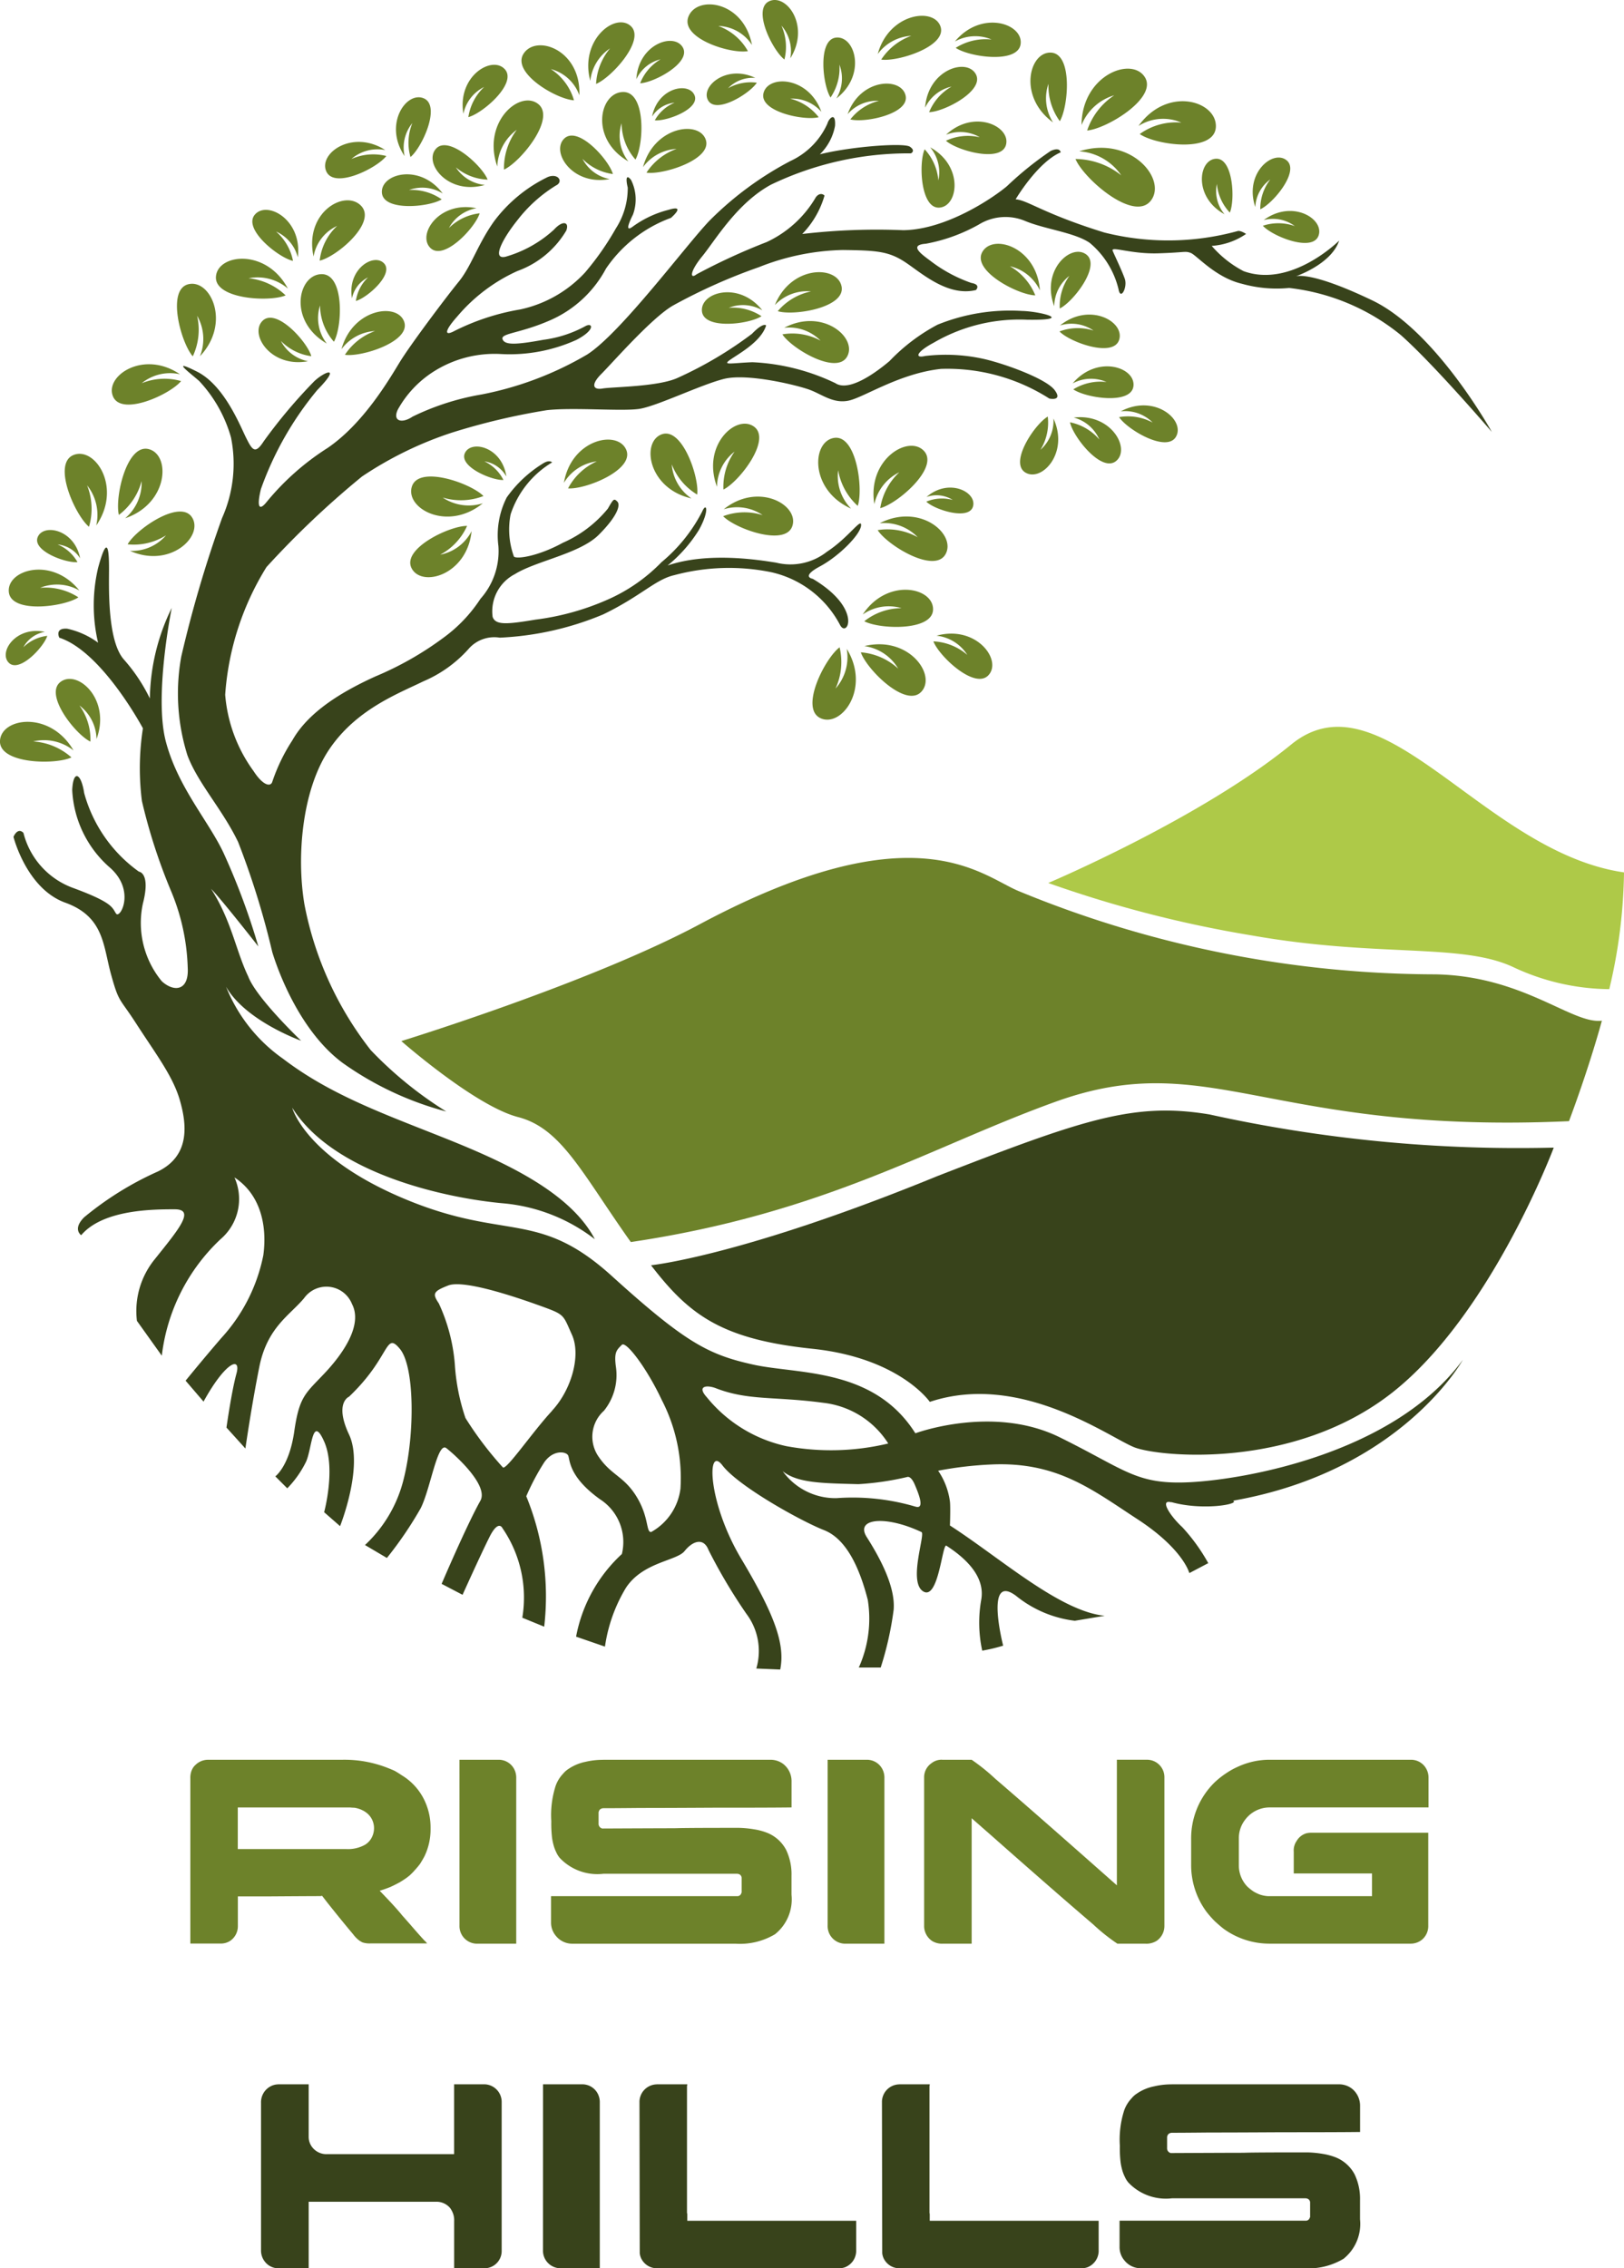
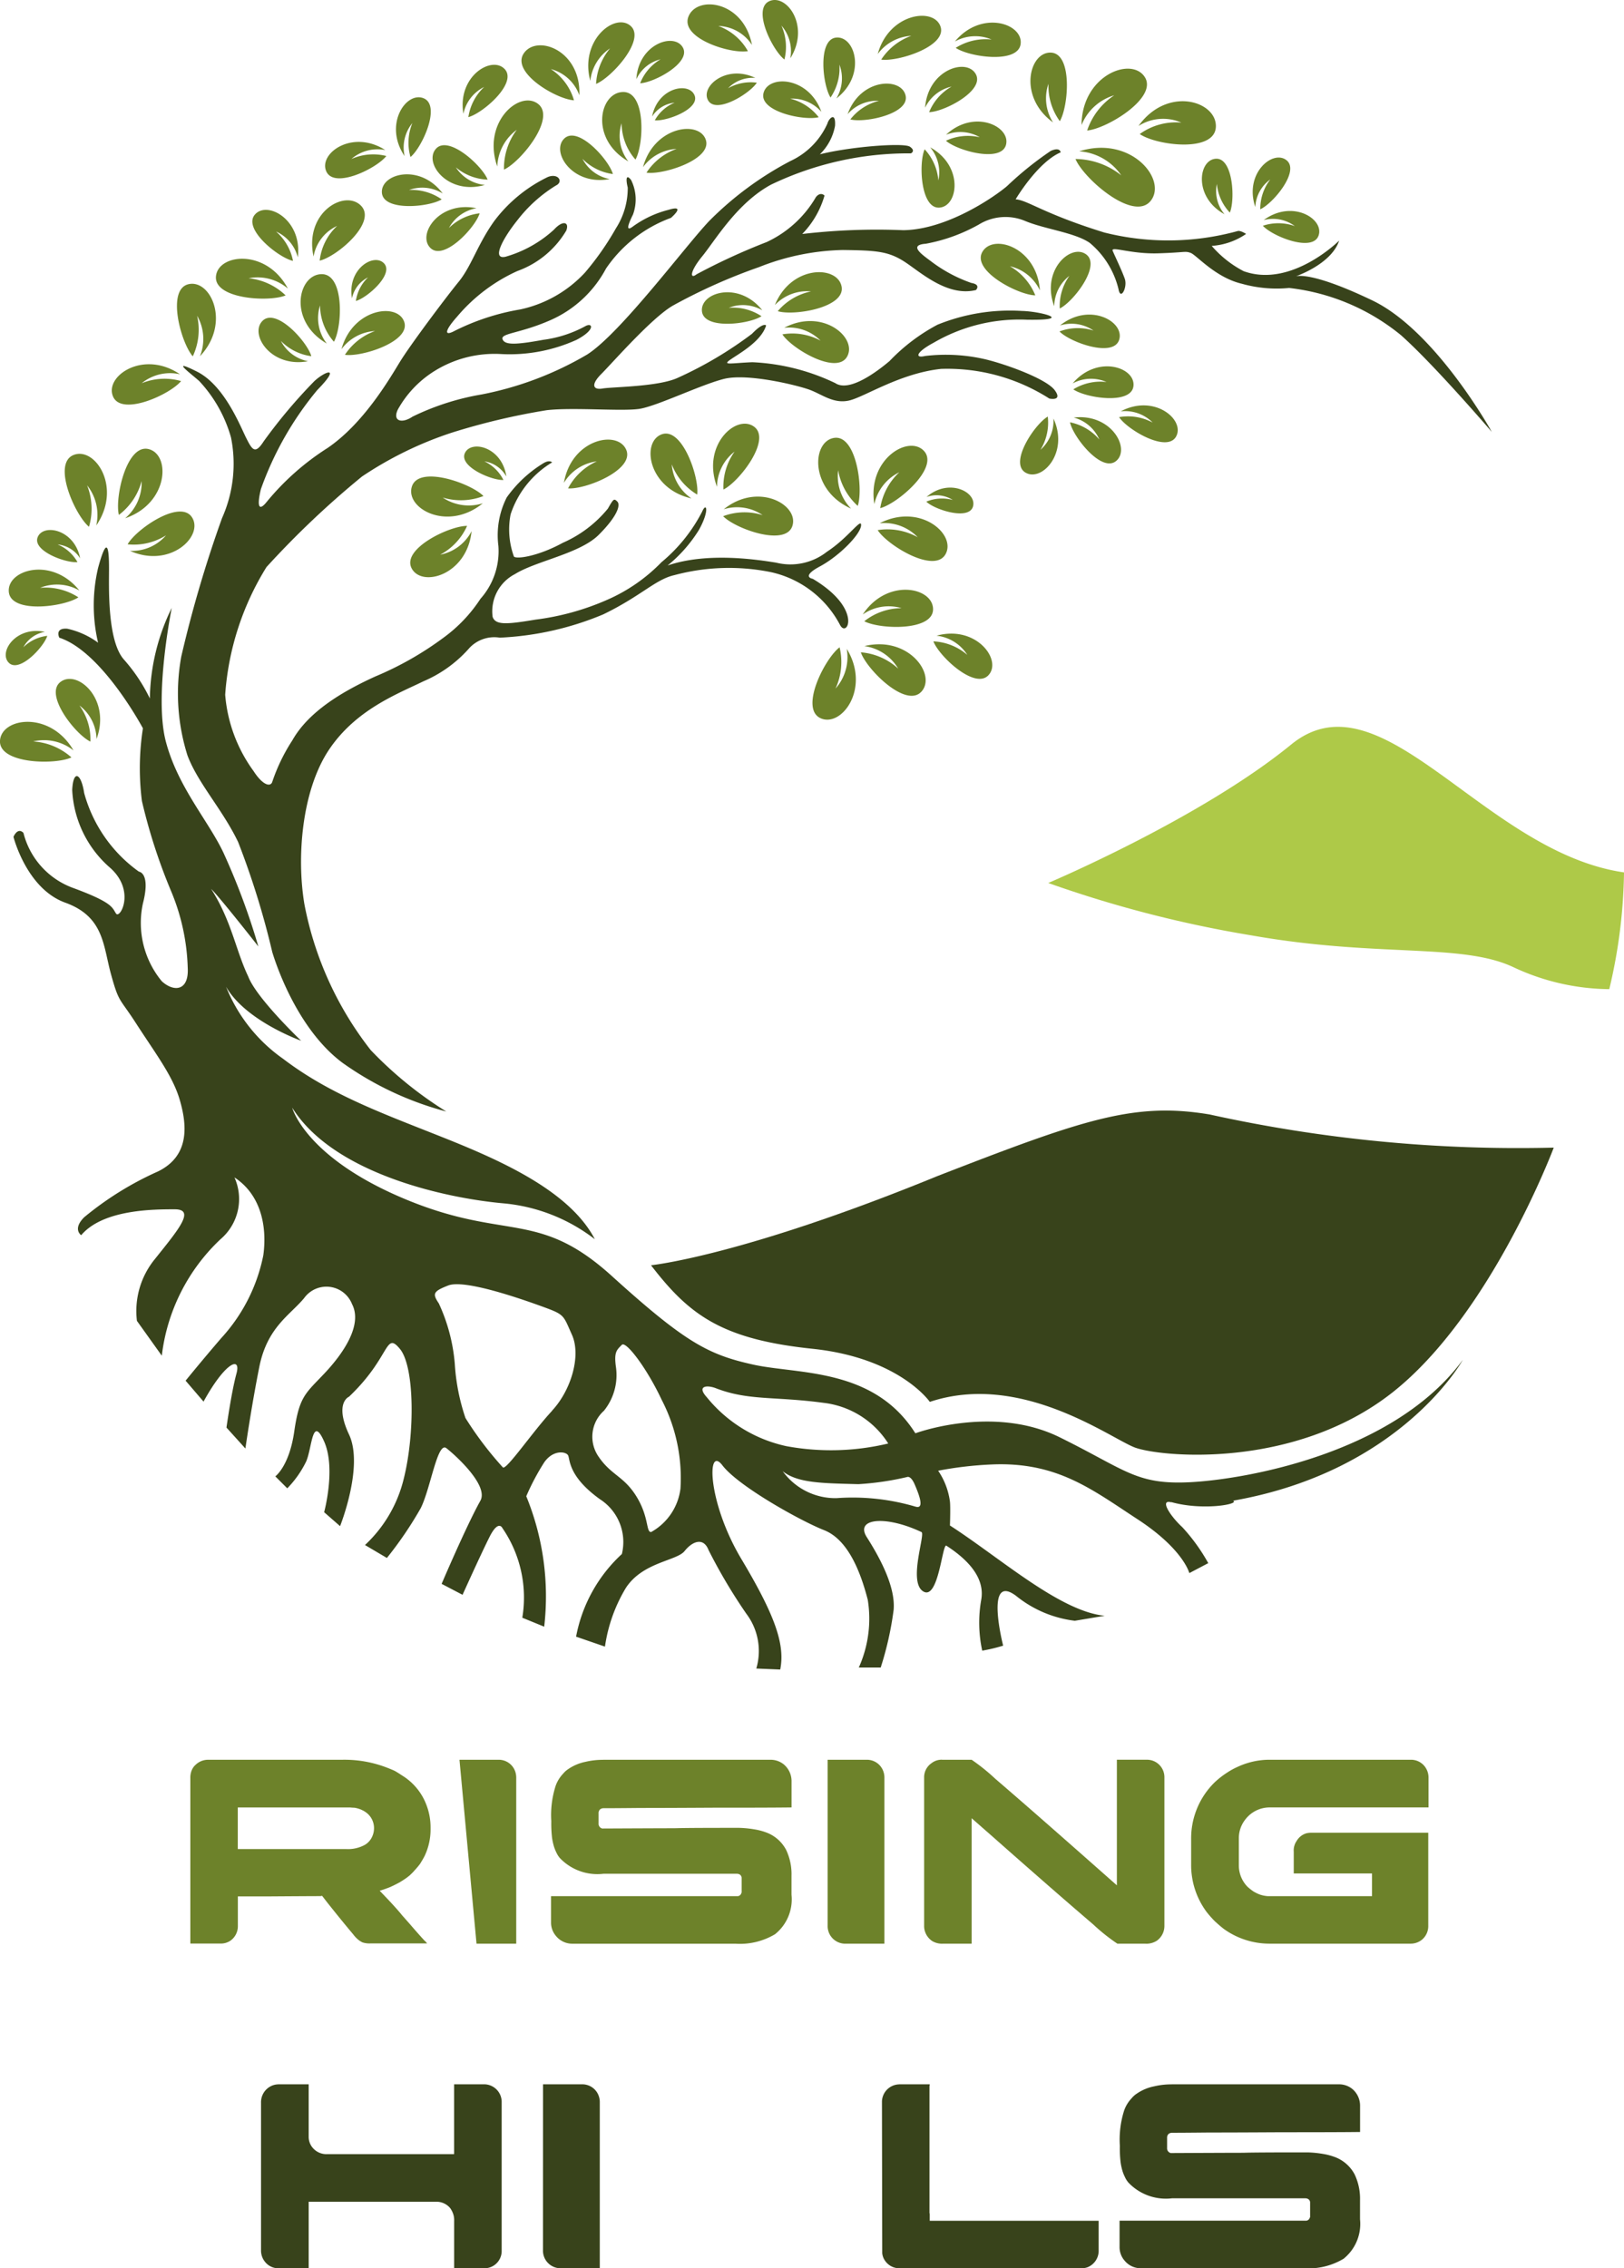
<svg xmlns="http://www.w3.org/2000/svg" id="Group_1595" data-name="Group 1595" width="108.646" height="151.687" viewBox="0 0 108.646 151.687">
  <defs>
    <clipPath id="clip-path">
      <rect id="Rectangle_1250" data-name="Rectangle 1250" width="108.646" height="151.687" fill="none" />
    </clipPath>
  </defs>
  <g id="Group_1280" data-name="Group 1280" clip-path="url(#clip-path)">
    <path id="Path_3862" data-name="Path 3862" d="M101.1,29.736s-3.729-6.748-7.991-8.79-5.15-1.6-5.15-1.6,2.4-.8,2.931-2.4c0,0-3.2,3.2-6.393,2.043A7.2,7.2,0,0,1,82.364,17.3a4.593,4.593,0,0,0,2.3-.8s-.381-.254-.572-.19a17.536,17.536,0,0,1-8.914.095c-4.092-1.268-5.107-2.157-5.932-2.22,0,0,1.459-2.474,3.014-3.141,0,0-.032-.38-.666-.095A22.409,22.409,0,0,0,68.673,13.3c-.856.729-4.029,2.918-6.947,2.95a42.95,42.95,0,0,0-6.756.254,6.1,6.1,0,0,0,1.49-2.569s-.253-.286-.571.095a7.429,7.429,0,0,1-3.3,3.014A42.187,42.187,0,0,0,47.9,19.2c-.444.349-.476-.159.38-1.205s2.316-3.553,4.6-4.79a21.231,21.231,0,0,1,9.358-2.093s.349-.159-.064-.444-4.028,0-6.026.508a3.536,3.536,0,0,0,1.015-1.9c.063-.983-.413-.508-.508-.159a5,5,0,0,1-2.474,2.506,22.089,22.089,0,0,0-5.424,4c-1.554,1.618-5.932,7.518-8.184,8.946a22.255,22.255,0,0,1-7.042,2.664A17,17,0,0,0,28.9,28.718c-.7.476-1.364.317-.983-.476a7.077,7.077,0,0,1,2.443-2.569A7.606,7.606,0,0,1,34.8,24.531a10.837,10.837,0,0,0,5.075-.951c1.269-.666,1.079-1.174.6-.92a8.055,8.055,0,0,1-2.823.92c-1.744.317-2.569.38-2.728-.032s1.142-.381,3.172-1.269a7.734,7.734,0,0,0,3.743-3.458,8.967,8.967,0,0,1,4.346-3.394s1.078-.919-.159-.539A6.946,6.946,0,0,0,43.645,16c-.539.412-.285-.222,0-.793a2.917,2.917,0,0,0-.126-2.316c-.349-.444-.349,0-.223.508a4.968,4.968,0,0,1-.792,2.728,18.881,18.881,0,0,1-2.062,2.95A8.257,8.257,0,0,1,36.1,21.55a15.5,15.5,0,0,0-4.5,1.491c-.6.285-.508-.127.286-1.015a11.422,11.422,0,0,1,4.029-3.046,6.264,6.264,0,0,0,3.267-2.7c.222-.571-.222-.729-.825-.063a8.087,8.087,0,0,1-3.235,1.808c-.983.222-.127-1.3.793-2.443a9.569,9.569,0,0,1,2.569-2.315c.539-.254.159-.856-.539-.572a9.818,9.818,0,0,0-3.585,2.95c-1.11,1.554-1.523,3.014-2.379,4.06s-3.235,4.219-3.933,5.361-2.41,4.092-4.822,5.741a17.191,17.191,0,0,0-4.06,3.584c-.6.761-.666.222-.412-.825a21.729,21.729,0,0,1,3.774-6.629c1.618-1.65.539-1.269-.19-.6a35.054,35.054,0,0,0-3.394,4.029c-.571.888-.762.6-1.174-.222s-1.459-3.521-3.3-4.441-.444.1.158.635a9.145,9.145,0,0,1,2.126,3.774,8.9,8.9,0,0,1-.6,5.392,82.209,82.209,0,0,0-2.728,9.262,13.785,13.785,0,0,0,.413,6.6c.7,1.872,2.347,3.617,3.394,5.805a54.7,54.7,0,0,1,2.283,7.359c.444,1.459,1.926,5.354,4.718,7.415a21.371,21.371,0,0,0,6.923,3.243A25.792,25.792,0,0,1,26.1,71.078a22.713,22.713,0,0,1-4.435-9.752c-.537-3.2-.159-7.644,1.65-10.341s4.631-3.743,6.312-4.568a8.508,8.508,0,0,0,3.014-2.157,2.279,2.279,0,0,1,2.094-.761,20.222,20.222,0,0,0,6.915-1.554c2.544-1.23,3.495-2.341,4.764-2.627a14.1,14.1,0,0,1,6.464-.2,6.893,6.893,0,0,1,4.632,3.553c.475.856,1.523-1.111-1.84-3.109,0,0-.825-.126.476-.824s2.7-2.126,2.759-2.729-.825.793-2.284,1.745a3.942,3.942,0,0,1-3.394.729c-1.205-.19-4.568-.729-7.264.19A9.545,9.545,0,0,0,48.055,36.3c.729-1.3.508-1.9.222-1.237a10.828,10.828,0,0,1-2.728,3.394,11.409,11.409,0,0,1-3.617,2.506,17.2,17.2,0,0,1-4.821,1.332c-1.9.317-2.665.38-2.855-.19a2.8,2.8,0,0,1,1.491-2.855c1.427-.889,4.345-1.364,5.614-2.633s1.459-2,1.237-2.22-.253-.19-.634.476a8.071,8.071,0,0,1-3.014,2.283c-1.618.888-3.078,1.111-3.268.92a5.306,5.306,0,0,1-.222-2.823,6.37,6.37,0,0,1,2.777-3.474s-.168-.2-.586.056A8.31,8.31,0,0,0,35.2,34.122a5.586,5.586,0,0,0-.558,3.236,4.784,4.784,0,0,1-1.2,3.544,9.891,9.891,0,0,1-2.428,2.567,21.613,21.613,0,0,1-4.6,2.623c-2.2,1-4.465,2.344-5.553,4.269a12.165,12.165,0,0,0-1.34,2.762c-.112.39-.642.252-1.256-.7a10.014,10.014,0,0,1-1.9-5.106,18.631,18.631,0,0,1,2.763-8.539,60.334,60.334,0,0,1,6.389-6.055,24.424,24.424,0,0,1,6-2.93,45.17,45.17,0,0,1,6.362-1.506c1.758-.2,4.995.084,6.167-.084s4.13-1.619,5.692-2.009,4.883.418,5.721.726,1.59.948,2.622.726,3.377-1.814,6.167-2.121A12.673,12.673,0,0,1,71.5,27.509s.92.2.362-.558-3.236-1.73-4.632-2.065a11.7,11.7,0,0,0-4.046-.223c-.7.167-.614-.252.586-.893a11.384,11.384,0,0,1,6.223-1.534c3.264.056.92-.558-.335-.586a12.9,12.9,0,0,0-5.637.92A12.569,12.569,0,0,0,60.812,25c-.893.754-2.707,2.093-3.627,1.479a14.275,14.275,0,0,0-5.553-1.4c-1.422.056-2.036.224-1.478-.168s2.064-1.2,2.4-2.288c0,0-.168-.251-.949.558a25.923,25.923,0,0,1-4.938,2.93c-1.284.614-4.409.614-5.051.726s-.81-.252-.084-.976,3.377-3.767,4.8-4.577a37.628,37.628,0,0,1,5.749-2.566,16.044,16.044,0,0,1,5.608-1.144c2.2.028,3.014.083,4.074.753s2.874,2.4,4.827,1.925c0,0,.363-.362-.306-.474A9.733,9.733,0,0,1,63.546,18.3c-.642-.474-1.45-1.06-.306-1.144a11.448,11.448,0,0,0,3.544-1.284,3.4,3.4,0,0,1,3.069-.251c1.311.558,3.348.782,4.352,1.478a5.8,5.8,0,0,1,1.925,3.1c.14.782.614-.14.418-.7s-.669-1.534-.809-1.87,1.2.224,3.041.168,1.786-.168,2.176-.028,1.646,1.646,3.432,2.065a8.591,8.591,0,0,0,3.153.279,14.357,14.357,0,0,1,7.478,3.153c2.233,1.981,6.078,6.468,6.078,6.468" transform="translate(-1.3 -0.856)" fill="#38431b" />
    <path id="Path_3863" data-name="Path 3863" d="M78.452,104.452c2.1.593,4.623.138,4.142-.092,11.279-1.983,15.369-9.42,15.369-9.42-4.595,6.261-14.516,7.981-18.179,8.18s-4.329-.8-8.791-3-9.656-.267-9.656-.267c-2.781-4.408-7.858-3.929-10.855-4.595s-4.528-1.465-9.456-5.927S33.966,87,27.24,84.208s-7.592-6.127-7.592-6.127c2.8,4.462,10.388,6.06,14.118,6.393a11.727,11.727,0,0,1,6.127,2.4c-1.732-3.33-6.593-5.394-10.456-6.926s-7.331-2.8-10.394-5.136a10.767,10.767,0,0,1-3.821-4.822c1.309,2.292,5.023,3.611,5.023,3.611s-2.995-2.849-3.541-4.3c-.833-1.736-1.111-3.714-2.483-5.858.666.666,3.162,3.854,3.162,3.854a46.472,46.472,0,0,0-2.331-6.26c-1-2.131-3.063-4.4-3.862-7.459s.4-8.924.4-8.924a14.158,14.158,0,0,0-1.465,6.06,11.371,11.371,0,0,0-1.732-2.6c-1.132-1.266-1-4.928-1-6.06s-.067-2.53-.733-.067a10.938,10.938,0,0,0,0,4.995A5.431,5.431,0,0,0,4.6,46.048c-.866-.067-.533.6-.533.6,2.863.932,5.593,6.06,5.593,6.06a17.4,17.4,0,0,0-.067,4.862,37.716,37.716,0,0,0,1.941,6,14.272,14.272,0,0,1,1.123,5.123c.1,1.6-.932,1.664-1.732.932a6.124,6.124,0,0,1-1.266-5.2c.533-2.064-.266-2.131-.266-2.131A9.55,9.55,0,0,1,5.73,57.036c-.2-1.331-.733-1.6-.8-.2a7.345,7.345,0,0,0,2.53,5.194c1.732,1.532.666,3.463.4,3.063s-.2-.732-2.931-1.732A5.287,5.287,0,0,1,1.667,59.7c-.4-.4-.666.267-.666.267s.866,3.462,3.463,4.4,2.53,2.863,3.063,4.795.56,1.55,1.665,3.263c1.332,2.064,2.465,3.529,2.931,5.127s.732,3.729-1.466,4.795A21.389,21.389,0,0,0,5.73,85.406c-.8.8-.2,1.2-.2,1.2,1.465-1.732,4.862-1.732,6.26-1.732s.267,1.332-1.331,3.33a5.487,5.487,0,0,0-1.2,4.13l1.665,2.33a12.738,12.738,0,0,1,3.929-7.791,3.527,3.527,0,0,0,.932-4.13c1.732,1.132,2.2,3.2,1.931,5.2a11.512,11.512,0,0,1-2.8,5.527c-1.266,1.466-2.4,2.864-2.4,2.864l1.2,1.4c1.465-2.664,2.53-3.063,2.2-1.864s-.666,3.6-.666,3.6l1.266,1.4s.4-2.8.932-5.461,2.064-3.463,3-4.6a1.839,1.839,0,0,1,3.2.4c.733,1.4-.6,3.329-1.864,4.661s-1.665,1.532-2,3.863-1.266,3-1.266,3l.8.8a6.851,6.851,0,0,0,1.266-1.8c.4-.932.4-3.13,1.2-1.332s0,4.729,0,4.729l1.066.932s1.6-4,.6-6.127,0-2.53,0-2.53c2.8-2.664,2.4-4.4,3.4-3.2s1,5.727.267,8.658a8.92,8.92,0,0,1-2.6,4.462l1.465.865a25.237,25.237,0,0,0,2.264-3.33c.665-1.331,1.117-4.478,1.716-4.012s2.851,2.494,2.272,3.519c-.932,1.665-2.59,5.555-2.59,5.555l1.4.732s1.2-2.664,1.8-3.862.866-.6.866-.6a8.205,8.205,0,0,1,1.331,5.994l1.465.6a17.662,17.662,0,0,0-1.2-8.723,15.868,15.868,0,0,1,1.2-2.264c.6-.865,1.466-.733,1.6-.466s0,1.4,2.131,2.93a3.4,3.4,0,0,1,1.466,3.663,10.027,10.027,0,0,0-3.064,5.527l1.932.666a10.485,10.485,0,0,1,1.4-3.929c1.132-1.731,3.4-1.8,3.929-2.464s1.265-.932,1.6-.067a36.288,36.288,0,0,0,2.53,4.262,4.138,4.138,0,0,1,.666,3.663l1.6.067c.333-1.665-.334-3.6-2.6-7.392s-2.331-7.659-1.266-6.261,5.261,3.73,6.793,4.329,2.4,2.6,2.93,4.662a7.97,7.97,0,0,1-.6,4.528h1.465a21.683,21.683,0,0,0,.866-3.863c.133-1.6-1-3.6-1.8-4.861s1.266-1.466,3.663-.334c.275.13-.908,3.343.116,3.967s1.276-3.232,1.549-3.056c1.549,1,2.582,2.213,2.331,3.618a8.761,8.761,0,0,0,.067,3.4,10.994,10.994,0,0,0,1.4-.333s-1.266-4.928.866-3.33a7.7,7.7,0,0,0,3.929,1.665l2-.333c-3.018-.3-7-3.879-10.355-6.038,0,0,.044-1.2,0-1.6a4.789,4.789,0,0,0-.788-2.064,24.721,24.721,0,0,1,3.552-.416c4.395-.2,6.726,1.665,9.789,3.663s3.463,3.6,3.463,3.6l1.266-.666a12.407,12.407,0,0,0-1.732-2.4c-.8-.733-1.566-1.9-.733-1.665M37.039,98.344c-1.293,1.381-3.074,4.01-3.3,3.787a23.211,23.211,0,0,1-2.5-3.3,13.827,13.827,0,0,1-.713-3.608,11.9,11.9,0,0,0-1.069-4.054c-.431-.646-.4-.8.624-1.2s4.366.713,6.1,1.337,1.559.579,2.182,1.96-.044,3.7-1.336,5.079m8.6,5.168a3.86,3.86,0,0,1-1.961,2.94c-.356.045-.133-.98-.98-2.361s-1.693-1.425-2.539-2.673a2.332,2.332,0,0,1,.356-3.074,3.8,3.8,0,0,0,.8-2.941c-.133-.98.049-1.118.4-1.469.267-.268,1.648,1.514,2.673,3.7a11.332,11.332,0,0,1,1.248,5.881m1.737-6.1c-.668-.757.069-.794.624-.579,2.182.846,3.92.535,7.217.98a5.928,5.928,0,0,1,4.321,2.718,16.439,16.439,0,0,1-6.816.178,9.41,9.41,0,0,1-5.346-3.3m13.976,7.343a14.821,14.821,0,0,0-5.274-.566,4.348,4.348,0,0,1-3.6-1.8c1,.8,2.664.8,5.061.865a19.173,19.173,0,0,0,3.276-.481s.234-.106.5.517.689,1.678.032,1.462" transform="translate(-0.099 -4.003)" fill="#38431b" />
    <path id="Path_3864" data-name="Path 3864" d="M62.924,37.213c-2.776-1.236-2.649-4.479-1.147-4.727s1.975,3.418,1.59,4.545a4.166,4.166,0,0,1-1.311-2.383,3.105,3.105,0,0,0,.867,2.566" transform="translate(-5.984 -3.2)" fill="#6d822a" />
    <path id="Path_3865" data-name="Path 3865" d="M64.881,36.97c-.486-3,2.3-4.67,3.327-3.548s-1.779,3.525-2.932,3.819a4.168,4.168,0,0,1,1.277-2.4,3.109,3.109,0,0,0-1.672,2.131" transform="translate(-6.388 -3.259)" fill="#6d822a" />
    <path id="Path_3866" data-name="Path 3866" d="M65.273,38.767c2.7-1.386,5.15.749,4.4,2.074s-3.9-.608-4.537-1.614a4.168,4.168,0,0,1,2.679.476,3.106,3.106,0,0,0-2.542-.936" transform="translate(-6.419 -3.776)" fill="#6d822a" />
    <path id="Path_3867" data-name="Path 3867" d="M64.032,45.4c1.624-2.458,4.706-1.82,4.7-.343s-3.584,1.344-4.6.8a4.04,4.04,0,0,1,2.49-.874,3.013,3.013,0,0,0-2.593.421" transform="translate(-6.31 -4.312)" fill="#6d822a" />
    <path id="Path_3868" data-name="Path 3868" d="M64.125,47.917c2.963-.719,4.85,1.935,3.808,3.052s-3.663-1.505-4.048-2.636a4.178,4.178,0,0,1,2.5,1.091,3.116,3.116,0,0,0-2.261-1.507" transform="translate(-6.296 -4.71)" fill="#6d822a" />
    <path id="Path_3869" data-name="Path 3869" d="M62.589,48.123c1.622,2.639-.354,5.292-1.76,4.634s.309-4.011,1.282-4.737a4.245,4.245,0,0,1-.272,2.759,3.165,3.165,0,0,0,.75-2.657" transform="translate(-5.942 -4.732)" fill="#6d822a" />
    <path id="Path_3870" data-name="Path 3870" d="M9.628,40.577c2.691,1.2,4.947-.993,4.152-2.237s-3.746.791-4.308,1.8a4.034,4.034,0,0,0,2.568-.6,3.012,3.012,0,0,1-2.412,1.038" transform="translate(-0.933 -3.74)" fill="#6d822a" />
    <path id="Path_3871" data-name="Path 3871" d="M9.244,37.935c2.886-.985,3.051-4.238,1.571-4.62s-2.282,3.238-2,4.4a4.182,4.182,0,0,0,1.523-2.264,3.116,3.116,0,0,1-1.1,2.486" transform="translate(-0.863 -3.28)" fill="#6d822a" />
    <path id="Path_3872" data-name="Path 3872" d="M12.854,27.689c-2.44-1.651-5.045.116-4.478,1.48s3.826-.127,4.556-1.022a4.042,4.042,0,0,0-2.634.144,3.012,3.012,0,0,1,2.557-.6" transform="translate(-0.818 -2.663)" fill="#6d822a" />
    <path id="Path_3873" data-name="Path 3873" d="M14.671,25.9c2.091-2.218.719-5.172-.768-4.819s-.5,3.929.288,4.823a4.181,4.181,0,0,0,.29-2.714,3.118,3.118,0,0,1,.19,2.711" transform="translate(-1.294 -2.075)" fill="#6d822a" />
    <path id="Path_3874" data-name="Path 3874" d="M20.838,21.19c-1.431-2.693-4.668-2.34-4.811-.819s3.559,1.739,4.66,1.275A4.177,4.177,0,0,0,18.209,20.5a3.119,3.119,0,0,1,2.629.69" transform="translate(-1.579 -1.892)" fill="#6d822a" />
    <path id="Path_3875" data-name="Path 3875" d="M28.141,11.065c-2.211-1.4-4.473.243-3.932,1.438s3.391-.219,4.014-1.033a3.589,3.589,0,0,0-2.334.2,2.675,2.675,0,0,1,2.252-.6" transform="translate(-2.378 -1.038)" fill="#6d822a" />
    <path id="Path_3876" data-name="Path 3876" d="M21.769,18.743c.317-2.511-2.047-3.82-2.872-2.857s1.581,2.882,2.55,3.094a3.469,3.469,0,0,0-1.132-1.962,2.592,2.592,0,0,1,1.454,1.725" transform="translate(-1.846 -1.534)" fill="#6d822a" />
    <path id="Path_3877" data-name="Path 3877" d="M6.908,38.465c1.756-2.551-.079-5.3-1.517-4.719s.1,4.021,1.035,4.8A4.247,4.247,0,0,0,6.3,35.774a3.168,3.168,0,0,1,.61,2.692" transform="translate(-0.473 -3.318)" fill="#6d822a" />
    <path id="Path_3878" data-name="Path 3878" d="M5.369,43.649c-1.847-2.3-4.856-1.373-4.715.1s3.694,1,4.655.363a4.044,4.044,0,0,0-2.56-.637,3.013,3.013,0,0,1,2.621.177" transform="translate(-0.064 -4.165)" fill="#6d822a" />
    <path id="Path_3879" data-name="Path 3879" d="M6.867,54.382c.976-2.646-1.261-4.662-2.4-3.824s.992,3.526,1.99,4a3.874,3.874,0,0,0-.735-2.415,2.884,2.884,0,0,1,1.143,2.238" transform="translate(-0.408 -4.964)" fill="#6d822a" />
    <path id="Path_3880" data-name="Path 3880" d="M4.916,55.459C3.361,52.78.088,53.261,0,54.811s3.679,1.63,4.779,1.118A4.245,4.245,0,0,0,2.221,54.86a3.166,3.166,0,0,1,2.694.6" transform="translate(0 -5.277)" fill="#6d822a" />
    <path id="Path_3881" data-name="Path 3881" d="M79.607,28.316c1.643-1.939,4.218-1.078,4.065.187s-3.207.786-4.022.212a3.482,3.482,0,0,1,2.221-.492,2.6,2.6,0,0,0-2.264.094" transform="translate(-7.845 -2.678)" fill="#6d822a" />
    <path id="Path_3882" data-name="Path 3882" d="M79.65,30.974c2.524-.3,3.824,2.081,2.85,2.9s-2.885-1.608-3.091-2.583a3.484,3.484,0,0,1,1.963,1.15,2.6,2.6,0,0,0-1.723-1.471" transform="translate(-7.826 -3.05)" fill="#6d822a" />
    <path id="Path_3883" data-name="Path 3883" d="M77.938,31.035c1.065,2.309-.8,4.278-1.886,3.606s.643-3.24,1.506-3.736a3.479,3.479,0,0,1-.49,2.222,2.6,2.6,0,0,0,.87-2.092" transform="translate(-7.461 -3.046)" fill="#6d822a" />
    <path id="Path_3884" data-name="Path 3884" d="M77.986,8.572c-2.363-1.711-1.6-4.733-.141-4.668s1.178,3.6.593,4.585a4,4,0,0,1-.759-2.5,2.983,2.983,0,0,0,.306,2.582" transform="translate(-7.536 -0.385)" fill="#6d822a" />
    <path id="Path_3885" data-name="Path 3885" d="M80.265,8.865c.022-3.318,3.323-4.611,4.228-3.215s-2.556,3.471-3.852,3.58a4.55,4.55,0,0,1,1.812-2.355,3.392,3.392,0,0,0-2.188,1.99" transform="translate(-7.91 -0.502)" fill="#6d822a" />
    <path id="Path_3886" data-name="Path 3886" d="M80.069,11.2c3.462-1.094,5.92,1.907,4.772,3.319s-4.476-1.492-5.025-2.805a4.981,4.981,0,0,1,3.062,1.093,3.713,3.713,0,0,0-2.81-1.607" transform="translate(-7.866 -1.081)" fill="#6d822a" />
    <path id="Path_3887" data-name="Path 3887" d="M68.656,7.694c.179-2.536,2.766-3.362,3.389-2.251s-2.124,2.529-3.12,2.547a3.483,3.483,0,0,1,1.5-1.711,2.6,2.6,0,0,0-1.77,1.414" transform="translate(-6.766 -0.489)" fill="#6d822a" />
    <path id="Path_3888" data-name="Path 3888" d="M70.209,9.9c1.858-1.735,4.314-.58,4.015.658s-3.277.407-4.02-.257a3.486,3.486,0,0,1,2.264-.233A2.6,2.6,0,0,0,70.209,9.9" transform="translate(-6.919 -0.889)" fill="#6d822a" />
    <path id="Path_3889" data-name="Path 3889" d="M68.983,10.939c2.223,1.233,1.88,3.927.609,4.023s-1.4-2.993-.993-3.9a3.484,3.484,0,0,1,.918,2.082,2.6,2.6,0,0,0-.535-2.2" transform="translate(-6.74 -1.078)" fill="#6d822a" />
    <path id="Path_3890" data-name="Path 3890" d="M90.713,15.487c-2.065-1.119-1.773-3.61-.6-3.71s1.317,2.751.953,3.6a3.224,3.224,0,0,1-.867-1.916,2.4,2.4,0,0,0,.515,2.029" transform="translate(-8.79 -1.16)" fill="#6d822a" />
    <path id="Path_3891" data-name="Path 3891" d="M93.139,14.99c-.751-2.225,1.158-3.852,2.086-3.127s-.909,2.913-1.751,3.284a3.218,3.218,0,0,1,.669-1.993,2.4,2.4,0,0,0-1,1.836" transform="translate(-9.162 -1.152)" fill="#6d822a" />
    <path id="Path_3892" data-name="Path 3892" d="M93.77,16.266c1.916-1.422,4.085-.084,3.675,1.039s-3.1.032-3.722-.666a3.276,3.276,0,0,1,2.136.023,2.441,2.441,0,0,0-2.09-.4" transform="translate(-9.236 -1.542)" fill="#6d822a" />
    <path id="Path_3893" data-name="Path 3893" d="M51.016,36.5c-2.881-.645-3.382-3.757-2-4.281S51.553,35.1,51.4,36.244A4.043,4.043,0,0,1,49.7,34.226,3.018,3.018,0,0,0,51.016,36.5" transform="translate(-4.758 -3.17)" fill="#6d822a" />
    <path id="Path_3894" data-name="Path 3894" d="M53.184,35.654c-1.048-2.759,1.274-4.892,2.473-4.026s-1,3.7-2.044,4.207a4.046,4.046,0,0,1,.745-2.535,3.017,3.017,0,0,0-1.175,2.354" transform="translate(-5.215 -3.098)" fill="#6d822a" />
    <path id="Path_3895" data-name="Path 3895" d="M53.709,37.687c2.3-1.847,5.046-.294,4.591,1.114s-3.829.184-4.632-.65a4.049,4.049,0,0,1,2.642-.071,3.018,3.018,0,0,0-2.6-.393" transform="translate(-5.289 -3.631)" fill="#6d822a" />
    <path id="Path_3896" data-name="Path 3896" d="M34.993,15.439c-2.49-.515-3.986,1.751-3.086,2.652s3.01-1.358,3.3-2.312a3.486,3.486,0,0,0-2.054.981,2.6,2.6,0,0,1,1.842-1.321" transform="translate(-3.118 -1.514)" fill="#6d822a" />
    <path id="Path_3897" data-name="Path 3897" d="M35.6,13.429c-2.442.706-4.11-1.436-3.282-2.405s3.106,1.121,3.468,2.05a3.484,3.484,0,0,1-2.124-.819A2.6,2.6,0,0,0,35.6,13.429" transform="translate(-3.164 -1.062)" fill="#6d822a" />
    <path id="Path_3898" data-name="Path 3898" d="M36.879,11.872C35.843,8.925,38.356,6.73,39.6,7.678s-1.159,3.89-2.273,4.4a4.284,4.284,0,0,1,.856-2.663,3.2,3.2,0,0,0-1.305,2.46" transform="translate(-3.61 -0.735)" fill="#6d822a" />
    <path id="Path_3899" data-name="Path 3899" d="M34.385,8.082c-.421-2.507,1.9-3.918,2.766-2.984s-1.47,2.957-2.434,3.209a3.483,3.483,0,0,1,1.056-2.016,2.6,2.6,0,0,0-1.388,1.79" transform="translate(-3.384 -0.474)" fill="#6d822a" />
    <path id="Path_3900" data-name="Path 3900" d="M29.962,11.147c-1.423-2.106.1-4.352,1.278-3.863s-.111,3.3-.883,3.929a3.487,3.487,0,0,1,.125-2.272,2.6,2.6,0,0,0-.52,2.2" transform="translate(-2.896 -0.711)" fill="#6d822a" />
    <path id="Path_3901" data-name="Path 3901" d="M57.511,22.384c1.086-2.679,4.175-2.662,4.458-1.241S58.782,23.13,57.7,22.8a3.963,3.963,0,0,1,2.225-1.322,2.956,2.956,0,0,0-2.412.907" transform="translate(-5.668 -1.99)" fill="#6d822a" />
    <path id="Path_3902" data-name="Path 3902" d="M58.187,24.268c2.556-1.351,4.908.649,4.211,1.919s-3.718-.53-4.335-1.48a3.963,3.963,0,0,1,2.554.419,2.958,2.958,0,0,0-2.429-.858" transform="translate(-5.722 -2.347)" fill="#6d822a" />
    <path id="Path_3903" data-name="Path 3903" d="M78.214,22.315c-.9-2.377,1.1-4.212,2.132-3.465s-.866,3.187-1.762,3.621a3.483,3.483,0,0,1,.644-2.182,2.6,2.6,0,0,0-1.013,2.026" transform="translate(-7.686 -1.841)" fill="#6d822a" />
    <path id="Path_3904" data-name="Path 3904" d="M78.665,24.065c1.984-1.588,4.347-.25,3.954.963s-3.3.155-3.989-.563a3.484,3.484,0,0,1,2.275-.059,2.6,2.6,0,0,0-2.24-.341" transform="translate(-7.749 -2.3)" fill="#6d822a" />
    <path id="Path_3905" data-name="Path 3905" d="M61.979,6.855c2.012-1.553,1.267-4.165,0-4.069s-.929,3.169-.394,4.009a3.486,3.486,0,0,0,.594-2.2,2.6,2.6,0,0,1-.2,2.257" transform="translate(-6.022 -0.274)" fill="#6d822a" />
    <path id="Path_3906" data-name="Path 3906" d="M60.533,8.074c-.859-2.392-3.572-2.488-3.873-1.249s2.73,1.86,3.693,1.608a3.485,3.485,0,0,0-1.907-1.241,2.6,2.6,0,0,1,2.087.883" transform="translate(-5.582 -0.595)" fill="#6d822a" />
    <path id="Path_3907" data-name="Path 3907" d="M32.41,14.211c-1.524-2.035-4.146-1.328-4.068-.057s3.155.975,4,.453a3.487,3.487,0,0,0-2.188-.627,2.6,2.6,0,0,1,2.254.231" transform="translate(-2.793 -1.274)" fill="#6d822a" />
    <path id="Path_3908" data-name="Path 3908" d="M62.909,8.237c.859-2.392,3.572-2.488,3.873-1.249s-2.73,1.86-3.693,1.608A3.485,3.485,0,0,1,65,7.354a2.6,2.6,0,0,0-2.087.883" transform="translate(-6.2 -0.611)" fill="#6d822a" />
    <path id="Path_3909" data-name="Path 3909" d="M44.882,12.966c-2.5.469-3.953-1.825-3.036-2.709S44.83,11.672,45.1,12.63a3.484,3.484,0,0,1-2.035-1.018,2.6,2.6,0,0,0,1.816,1.354" transform="translate(-4.097 -0.991)" fill="#6d822a" />
    <path id="Path_3910" data-name="Path 3910" d="M46.438,11.465c-2.6-1.509-1.934-4.582-.373-4.639s1.428,3.491.852,4.519a3.718,3.718,0,0,1-.928-2.428,2.775,2.775,0,0,0,.45,2.547" transform="translate(-4.404 -0.673)" fill="#6d822a" />
    <path id="Path_3911" data-name="Path 3911" d="M47.72,12.12c.74-2.73,3.755-3.155,4.2-1.831s-2.871,2.365-3.967,2.2A4.024,4.024,0,0,1,49.965,10.9,3,3,0,0,0,47.72,12.12" transform="translate(-4.703 -0.943)" fill="#6d822a" />
    <path id="Path_3912" data-name="Path 3912" d="M58.45,3.9C59.8,1.745,58.2-.449,57.042.08s.222,3.295,1.014,3.9a3.487,3.487,0,0,0-.2-2.267A2.6,2.6,0,0,1,58.45,3.9" transform="translate(-5.578 0)" fill="#6d822a" />
    <path id="Path_3913" data-name="Path 3913" d="M55.335,3.041c-.557-2.954-3.678-3.348-4.249-1.9S53.9,3.654,55.063,3.452a3.722,3.722,0,0,0-1.98-1.683,2.773,2.773,0,0,1,2.252,1.272" transform="translate(-5.028 -0.032)" fill="#6d822a" />
    <path id="Path_3914" data-name="Path 3914" d="M55.7,5.748c-1.946-.934-3.7.594-3.152,1.513s2.8-.479,3.252-1.193a3.074,3.074,0,0,0-1.921.37,2.293,2.293,0,0,1,1.822-.69" transform="translate(-5.169 -0.538)" fill="#6d822a" />
    <path id="Path_3915" data-name="Path 3915" d="M76.742,21.2c-.2-2.884-3.141-3.827-3.852-2.565s2.412,2.879,3.545,2.9a3.96,3.96,0,0,0-1.7-1.948A2.954,2.954,0,0,1,76.742,21.2" transform="translate(-7.173 -1.783)" fill="#6d822a" />
    <path id="Path_3916" data-name="Path 3916" d="M56.132,22.888c-1.569-1.978-4.151-1.205-4.039.055s3.158.883,3.984.34a3.456,3.456,0,0,0-2.189-.562,2.579,2.579,0,0,1,2.244.167" transform="translate(-5.133 -2.137)" fill="#6d822a" />
    <path id="Path_3917" data-name="Path 3917" d="M48.394,8.436c.382-1.945,2.464-2.337,2.84-1.417s-1.887,1.753-2.659,1.672A2.716,2.716,0,0,1,49.9,7.511a2.026,2.026,0,0,0-1.505.925" transform="translate(-4.769 -0.645)" fill="#6d822a" />
    <path id="Path_3918" data-name="Path 3918" d="M42.572,6.7c.124-3-2.827-4.092-3.712-2.806s2.178,3.079,3.353,3.145a3.718,3.718,0,0,0-1.548-2.087A2.775,2.775,0,0,1,42.572,6.7" transform="translate(-3.814 -0.332)" fill="#6d822a" />
    <path id="Path_3919" data-name="Path 3919" d="M43.793,5.57C43.062,2.853,45.44.977,46.487,1.893S45.2,5.365,44.18,5.774A4.005,4.005,0,0,1,45.114,3.4a2.989,2.989,0,0,0-1.321,2.17" transform="translate(-4.302 -0.163)" fill="#6d822a" />
    <path id="Path_3920" data-name="Path 3920" d="M47.227,5.595c.133-2.348,2.514-3.147,3.105-2.127S48.4,5.835,47.48,5.866a3.226,3.226,0,0,1,1.366-1.6,2.406,2.406,0,0,0-1.619,1.332" transform="translate(-4.654 -0.299)" fill="#6d822a" />
    <path id="Path_3921" data-name="Path 3921" d="M83.161,30.474c2.245-1.194,4.317.561,3.707,1.678s-3.27-.458-3.815-1.293a3.487,3.487,0,0,1,2.246.364,2.6,2.6,0,0,0-2.138-.75" transform="translate(-8.185 -2.964)" fill="#6d822a" />
    <path id="Path_3922" data-name="Path 3922" d="M22.5,26.479c-2.5.469-3.953-1.825-3.036-2.709s2.985,1.414,3.255,2.373a3.484,3.484,0,0,1-2.035-1.018A2.6,2.6,0,0,0,22.5,26.479" transform="translate(-1.891 -2.323)" fill="#6d822a" />
    <path id="Path_3923" data-name="Path 3923" d="M24.059,24.977c-2.6-1.509-1.934-4.582-.373-4.639s1.428,3.491.852,4.519a3.717,3.717,0,0,1-.928-2.428,2.775,2.775,0,0,0,.45,2.547" transform="translate(-2.199 -2.004)" fill="#6d822a" />
    <path id="Path_3924" data-name="Path 3924" d="M23.26,18.62c-.639-2.938,2.081-4.517,3.174-3.4s-1.615,3.408-2.763,3.675a3.721,3.721,0,0,1,1.166-2.322,2.774,2.774,0,0,0-1.578,2.05" transform="translate(-2.283 -1.464)" fill="#6d822a" />
    <path id="Path_3925" data-name="Path 3925" d="M25.34,25.632c.74-2.73,3.755-3.155,4.2-1.831s-2.871,2.365-3.967,2.2a4.024,4.024,0,0,1,2.012-1.589,3,3,0,0,0-2.245,1.216" transform="translate(-2.497 -2.274)" fill="#6d822a" />
    <path id="Path_3926" data-name="Path 3926" d="M26.118,21.853c-.34-1.953,1.463-3.063,2.144-2.339s-1.134,2.312-1.884,2.513a2.716,2.716,0,0,1,.815-1.577,2.028,2.028,0,0,0-1.075,1.4" transform="translate(-2.57 -1.901)" fill="#6d822a" />
    <path id="Path_3927" data-name="Path 3927" d="M5.634,41.21c-.382-1.945-2.463-2.337-2.84-1.417s1.887,1.753,2.659,1.672a2.716,2.716,0,0,0-1.325-1.18,2.026,2.026,0,0,1,1.505.925" transform="translate(-0.271 -3.875)" fill="#6d822a" />
    <path id="Path_3928" data-name="Path 3928" d="M3.038,46.867C1.1,46.464-.071,48.23.631,48.934s2.348-1.058,2.574-1.8a2.721,2.721,0,0,0-1.6.764,2.026,2.026,0,0,1,1.437-1.029" transform="translate(-0.042 -4.613)" fill="#6d822a" />
    <path id="Path_3929" data-name="Path 3929" d="M34.549,39.368c-.3,2.931-3.33,3.791-4.011,2.481s2.556-2.85,3.71-2.835a4.039,4.039,0,0,1-1.8,1.926,3.012,3.012,0,0,0,2.1-1.572" transform="translate(-3 -3.845)" fill="#6d822a" />
    <path id="Path_3930" data-name="Path 3930" d="M35.313,37.136c-2.363,1.928-5.209.349-4.752-1.11s3.954-.224,4.79.63a4.177,4.177,0,0,1-2.728.1,3.118,3.118,0,0,0,2.69.383" transform="translate(-3.007 -3.484)" fill="#6d822a" />
    <path id="Path_3931" data-name="Path 3931" d="M41.852,35.5c.492-2.905,3.57-3.567,4.164-2.215s-2.735,2.678-3.886,2.588a4.037,4.037,0,0,1,1.924-1.806,3.013,3.013,0,0,0-2.2,1.432" transform="translate(-4.125 -3.214)" fill="#6d822a" />
    <path id="Path_3932" data-name="Path 3932" d="M37.265,35.113c-.289-1.962-2.35-2.45-2.769-1.55s1.8,1.841,2.577,1.8A2.722,2.722,0,0,0,35.8,34.118a2.029,2.029,0,0,1,1.46,1" transform="translate(-3.394 -3.265)" fill="#6d822a" />
    <path id="Path_3933" data-name="Path 3933" d="M68.76,36.8c1.5-1.3,3.38-.323,3.109.634s-2.566.218-3.124-.321A2.719,2.719,0,0,1,70.516,37a2.028,2.028,0,0,0-1.756-.2" transform="translate(-6.775 -3.565)" fill="#6d822a" />
    <path id="Path_3934" data-name="Path 3934" d="M69.481,47.145c2.63-.727,4.392,1.595,3.491,2.623s-3.319-1.243-3.7-2.244a3.738,3.738,0,0,1,2.269.905,2.79,2.79,0,0,0-2.065-1.285" transform="translate(-6.827 -4.633)" fill="#6d822a" />
    <path id="Path_3935" data-name="Path 3935" d="M70.873,2.934c1.755-2.113,4.546-1.21,4.394.159s-3.457.883-4.344.272a3.768,3.768,0,0,1,2.4-.558,2.809,2.809,0,0,0-2.445.127" transform="translate(-6.985 -0.165)" fill="#6d822a" />
    <path id="Path_3936" data-name="Path 3936" d="M84.494,9.161c1.95-2.715,5.279-1.646,5.173.086s-4.016,1.205-5.091.457a4.136,4.136,0,0,1,2.785-.766,3.083,3.083,0,0,0-2.867.224" transform="translate(-8.327 -0.74)" fill="#6d822a" />
    <path id="Path_3937" data-name="Path 3937" d="M65.142,3.726C65.882,1,68.9.571,69.342,1.895S66.471,4.26,65.374,4.1A4.028,4.028,0,0,1,67.387,2.51a3,3,0,0,0-2.245,1.216" transform="translate(-6.42 -0.115)" fill="#6d822a" />
    <path id="Path_3938" data-name="Path 3938" d="M77.793,64.363s10.181-4.3,16.254-9.259,12.847,7.188,22.267,8.551a35.444,35.444,0,0,1-.986,7.808,15.379,15.379,0,0,1-6.451-1.487c-3.47-1.611-9.047-.619-17.475-2.107a78.96,78.96,0,0,1-13.609-3.507" transform="translate(-7.667 -5.314)" fill="#aec948" />
-     <path id="Path_3939" data-name="Path 3939" d="M45.137,89.333c13.005-1.935,19.994-6.347,28.4-9.378,10.318-3.721,14.209,2.2,34.364,1.294,1.442-3.857,2.2-6.719,2.2-6.719-2,.248-5.251-3-11.155-3.1a73.408,73.408,0,0,1-27.885-5.577C68.539,64.8,64.114,60.4,49.737,68.085c-7.364,3.936-19.954,7.808-19.954,7.808s4.935,4.338,7.808,5.081,4.236,3.67,7.418,8.18l.128.178" transform="translate(-2.935 -6.272)" fill="#6d822a" />
    <path id="Path_3940" data-name="Path 3940" d="M48.312,92.733s6.049-.6,19.159-5.963c9.751-3.783,13.134-4.968,18.208-4.122a95.917,95.917,0,0,0,23.028,2.218s-4.187,11.166-10.785,16.368-15.606,4.314-17.256,3.68-7.613-5.075-13.7-3.045c0,0-2.021-2.943-7.867-3.553-6.09-.635-8.247-2.283-10.785-5.583" transform="translate(-4.761 -8.12)" fill="#38431b" />
    <path id="Path_3941" data-name="Path 3941" d="M15.3,130.549h8.954a7.885,7.885,0,0,1,3.126.565q.265.105.416.176.22.124.468.292a3.933,3.933,0,0,1,1.669,2.022,4.16,4.16,0,0,1,.264,1.484v.114a4.116,4.116,0,0,1-.4,1.784q-.123.238-.308.53a5.771,5.771,0,0,1-.38.451,2.361,2.361,0,0,1-.212.22l-.088.088-.07.053-.133.105c-.106.078-.238.165-.4.265a.6.6,0,0,0-.07.044c-.159.083-.3.157-.433.222-.065.029-.127.059-.186.087-.23.095-.471.18-.724.257q1.094,1.129,1.5,1.642l.539.609q.5.584.962,1.087a.909.909,0,0,1,.169.185H26.154a1.488,1.488,0,0,1-.512-.07c-.036-.018-.069-.035-.1-.053s-.062-.039-.1-.061a1.964,1.964,0,0,1-.415-.416q-.84-1-1.776-2.182l-.308-.4a.64.64,0,0,0-.106.018q-.548,0-3.294.018H17.305v2a1.182,1.182,0,0,1-.486.954,1.146,1.146,0,0,1-.672.2H14.126V131.785a1.3,1.3,0,0,1,.071-.477,1.2,1.2,0,0,1,.123-.247.956.956,0,0,1,.15-.168,1.19,1.19,0,0,1,.83-.344m2,3.188v2.782h7.232a2.342,2.342,0,0,0,1.289-.292,1.215,1.215,0,0,0,.469-.538,1.332,1.332,0,0,0,.124-.583,1.291,1.291,0,0,0-.592-1.076,1.115,1.115,0,0,0-.185-.106.228.228,0,0,1-.053-.027,2.021,2.021,0,0,0-.486-.142c-.07,0-.168-.005-.291-.017Z" transform="translate(-1.392 -12.866)" fill="#6d822a" />
-     <path id="Path_3942" data-name="Path 3942" d="M34.1,130.548h2.587a1.165,1.165,0,0,1,1.06.6,1.241,1.241,0,0,1,.15.636v11.064H35.24a1.175,1.175,0,0,1-1.139-1.21Z" transform="translate(-3.361 -12.866)" fill="#6d822a" />
+     <path id="Path_3942" data-name="Path 3942" d="M34.1,130.548h2.587a1.165,1.165,0,0,1,1.06.6,1.241,1.241,0,0,1,.15.636v11.064H35.24Z" transform="translate(-3.361 -12.866)" fill="#6d822a" />
    <path id="Path_3943" data-name="Path 3943" d="M44.388,130.548H55.6a1.4,1.4,0,0,1,.865.309,1.458,1.458,0,0,1,.521,1.157v1.722h-.017q-1.237.019-5.228.018-3.144.018-4.874.018-1.811.018-2.465.017a.364.364,0,0,0-.238.088.347.347,0,0,0-.088.256v.672a.325.325,0,0,0,.2.326l.044.014a.2.2,0,0,0,.044,0q4.009-.018,4.575-.018c.094,0,.265,0,.512-.008q1.043-.019,3.956-.018h.071a7.082,7.082,0,0,1,1.016.1,4.091,4.091,0,0,1,.759.194,2.474,2.474,0,0,1,1.368,1.175,3.784,3.784,0,0,1,.362,1.74v1.263a2.987,2.987,0,0,1-1.1,2.64,4.575,4.575,0,0,1-2.657.636H42.3a1.393,1.393,0,0,1-1.077-.521,1.367,1.367,0,0,1-.327-.91V139.67H53.342a.275.275,0,0,0,.283-.2.128.128,0,0,0,.022-.053.3.3,0,0,0,0-.035v-.927a.274.274,0,0,0-.2-.265.338.338,0,0,0-.106-.018H44.4a3.454,3.454,0,0,1-2.913-1.051,1.49,1.49,0,0,1-.23-.361,2.674,2.674,0,0,1-.168-.416,4.012,4.012,0,0,1-.124-.564,8.007,8.007,0,0,1-.053-1.069v-.071a6.415,6.415,0,0,1,.291-2.348,2.294,2.294,0,0,1,.5-.812,1.5,1.5,0,0,1,.345-.309,3.116,3.116,0,0,1,1.157-.486,4.981,4.981,0,0,1,1.175-.133" transform="translate(-4.031 -12.866)" fill="#6d822a" />
    <path id="Path_3944" data-name="Path 3944" d="M61.423,130.548H64.01a1.165,1.165,0,0,1,1.06.6,1.241,1.241,0,0,1,.15.636v11.064H62.562a1.175,1.175,0,0,1-1.139-1.21Z" transform="translate(-6.053 -12.866)" fill="#6d822a" />
    <path id="Path_3945" data-name="Path 3945" d="M69.776,130.548h1.987a13.394,13.394,0,0,1,1.59,1.28q1.491,1.28,3.36,2.919t3.316,2.919l1.449,1.28v-8.4h1.987a1.165,1.165,0,0,1,1.193,1.175v9.935a1.213,1.213,0,0,1-.5.989,1.291,1.291,0,0,1-.326.15,1.275,1.275,0,0,1-.45.053H81.512a12.683,12.683,0,0,1-1.607-1.28q-1.5-1.281-3.373-2.919t-3.32-2.919l-1.449-1.271v8.389H69.829a1.282,1.282,0,0,1-.707-.177,1.217,1.217,0,0,1-.468-.6,1.111,1.111,0,0,1-.071-.4v-9.926a1.14,1.14,0,0,1,.486-.962,1.1,1.1,0,0,1,.707-.239" transform="translate(-6.759 -12.866)" fill="#6d822a" />
    <path id="Path_3946" data-name="Path 3946" d="M93.63,130.548h9.458a1.157,1.157,0,0,1,1.068.654,1.2,1.2,0,0,1,.124.547v1.987H93.666a2.044,2.044,0,0,0-1.66.83,2.008,2.008,0,0,0-.415,1.211v1.845a2.037,2.037,0,0,0,.574,1.413,3.566,3.566,0,0,0,.415.327,2.744,2.744,0,0,0,.4.194,2.088,2.088,0,0,0,.565.114H100.5v-1.518H95.264V136.7a1.106,1.106,0,0,1,.195-.724,1.119,1.119,0,0,1,.654-.512,1.457,1.457,0,0,1,.309-.036h7.841v6.279a1.183,1.183,0,0,1-.432.883,1.2,1.2,0,0,1-.742.256H93.612a5.229,5.229,0,0,1-3.02-.98q-.256-.195-.609-.521a6.916,6.916,0,0,1-.547-.618A5.251,5.251,0,0,1,88.4,137.55v-1.7a5.237,5.237,0,0,1,1.581-3.8,5.773,5.773,0,0,1,.8-.626,4.738,4.738,0,0,1,.724-.4,5.064,5.064,0,0,1,2.128-.477" transform="translate(-8.712 -12.866)" fill="#6d822a" />
    <path id="Path_3947" data-name="Path 3947" d="M20.511,154.624H22.56v3.515a1.128,1.128,0,0,0,.344.812,1.2,1.2,0,0,0,.883.344h8.486l.017-.017v-4.654H34.35a1.178,1.178,0,0,1,1.121,1.2v9.926a1.153,1.153,0,0,1-.538,1,1.174,1.174,0,0,1-.618.177H32.292v-3.161a1.277,1.277,0,0,0-.1-.565,1.567,1.567,0,0,0-.16-.291,1.189,1.189,0,0,0-.945-.433H22.56v4.45H20.529a1.136,1.136,0,0,1-.848-.38,1.205,1.205,0,0,1-.309-.847V155.86a1.2,1.2,0,0,1,.636-1.1,1.127,1.127,0,0,1,.5-.133" transform="translate(-1.909 -15.238)" fill="#38431b" />
    <path id="Path_3948" data-name="Path 3948" d="M40.3,154.624h2.587a1.165,1.165,0,0,1,1.06.6,1.24,1.24,0,0,1,.15.636v11.065H41.436a1.175,1.175,0,0,1-1.139-1.21Z" transform="translate(-3.971 -15.238)" fill="#38431b" />
-     <path id="Path_3949" data-name="Path 3949" d="M48.615,154.624h2.04a.35.35,0,0,1-.009.088.063.063,0,0,0-.009.026v8.5l.018.018h-.018a.051.051,0,0,1,.018.031v.463h11.3V165.7a1.186,1.186,0,0,1-.742,1.157,1.209,1.209,0,0,1-.4.07H48.633a1.161,1.161,0,0,1-.98-.521,1.047,1.047,0,0,1-.177-.494v-.089l-.018-10.057a1.179,1.179,0,0,1,1.157-1.139" transform="translate(-4.677 -15.238)" fill="#38431b" />
    <path id="Path_3950" data-name="Path 3950" d="M66.611,154.624H68.65a.4.4,0,0,1-.008.088.056.056,0,0,0-.01.026v8.5l.018.018h-.018a.051.051,0,0,1,.018.031v.463h11.3V165.7a1.185,1.185,0,0,1-.742,1.157,1.205,1.205,0,0,1-.4.07H66.629a1.161,1.161,0,0,1-.98-.521,1.04,1.04,0,0,1-.178-.494v-.089l-.018-10.057a1.18,1.18,0,0,1,1.158-1.139" transform="translate(-6.45 -15.238)" fill="#38431b" />
    <path id="Path_3951" data-name="Path 3951" d="M86.576,154.624H97.791a1.4,1.4,0,0,1,.865.309,1.458,1.458,0,0,1,.521,1.157v1.722H99.16q-1.237.018-5.228.018-3.144.018-4.874.018-1.811.018-2.465.017a.364.364,0,0,0-.238.088.347.347,0,0,0-.088.256v.672a.325.325,0,0,0,.2.326l.044.014a.2.2,0,0,0,.044,0q4.009-.018,4.575-.018c.094,0,.265,0,.512-.008q1.043-.019,3.956-.018h.071a7.082,7.082,0,0,1,1.016.1,4.092,4.092,0,0,1,.759.194,2.474,2.474,0,0,1,1.368,1.175,3.784,3.784,0,0,1,.362,1.74v1.263a2.987,2.987,0,0,1-1.1,2.64,4.575,4.575,0,0,1-2.657.636H84.491a1.393,1.393,0,0,1-1.077-.521,1.367,1.367,0,0,1-.327-.91v-1.749H95.53a.275.275,0,0,0,.283-.2.128.128,0,0,0,.022-.053.3.3,0,0,0,0-.035v-.927a.274.274,0,0,0-.2-.265.338.338,0,0,0-.106-.018H86.593a3.454,3.454,0,0,1-2.913-1.051,1.49,1.49,0,0,1-.23-.361,2.673,2.673,0,0,1-.168-.416,4.012,4.012,0,0,1-.124-.564,8.008,8.008,0,0,1-.053-1.069v-.071a6.415,6.415,0,0,1,.291-2.348,2.294,2.294,0,0,1,.5-.812,1.5,1.5,0,0,1,.345-.309,3.116,3.116,0,0,1,1.157-.486,4.982,4.982,0,0,1,1.175-.133" transform="translate(-8.188 -15.238)" fill="#38431b" />
  </g>
</svg>